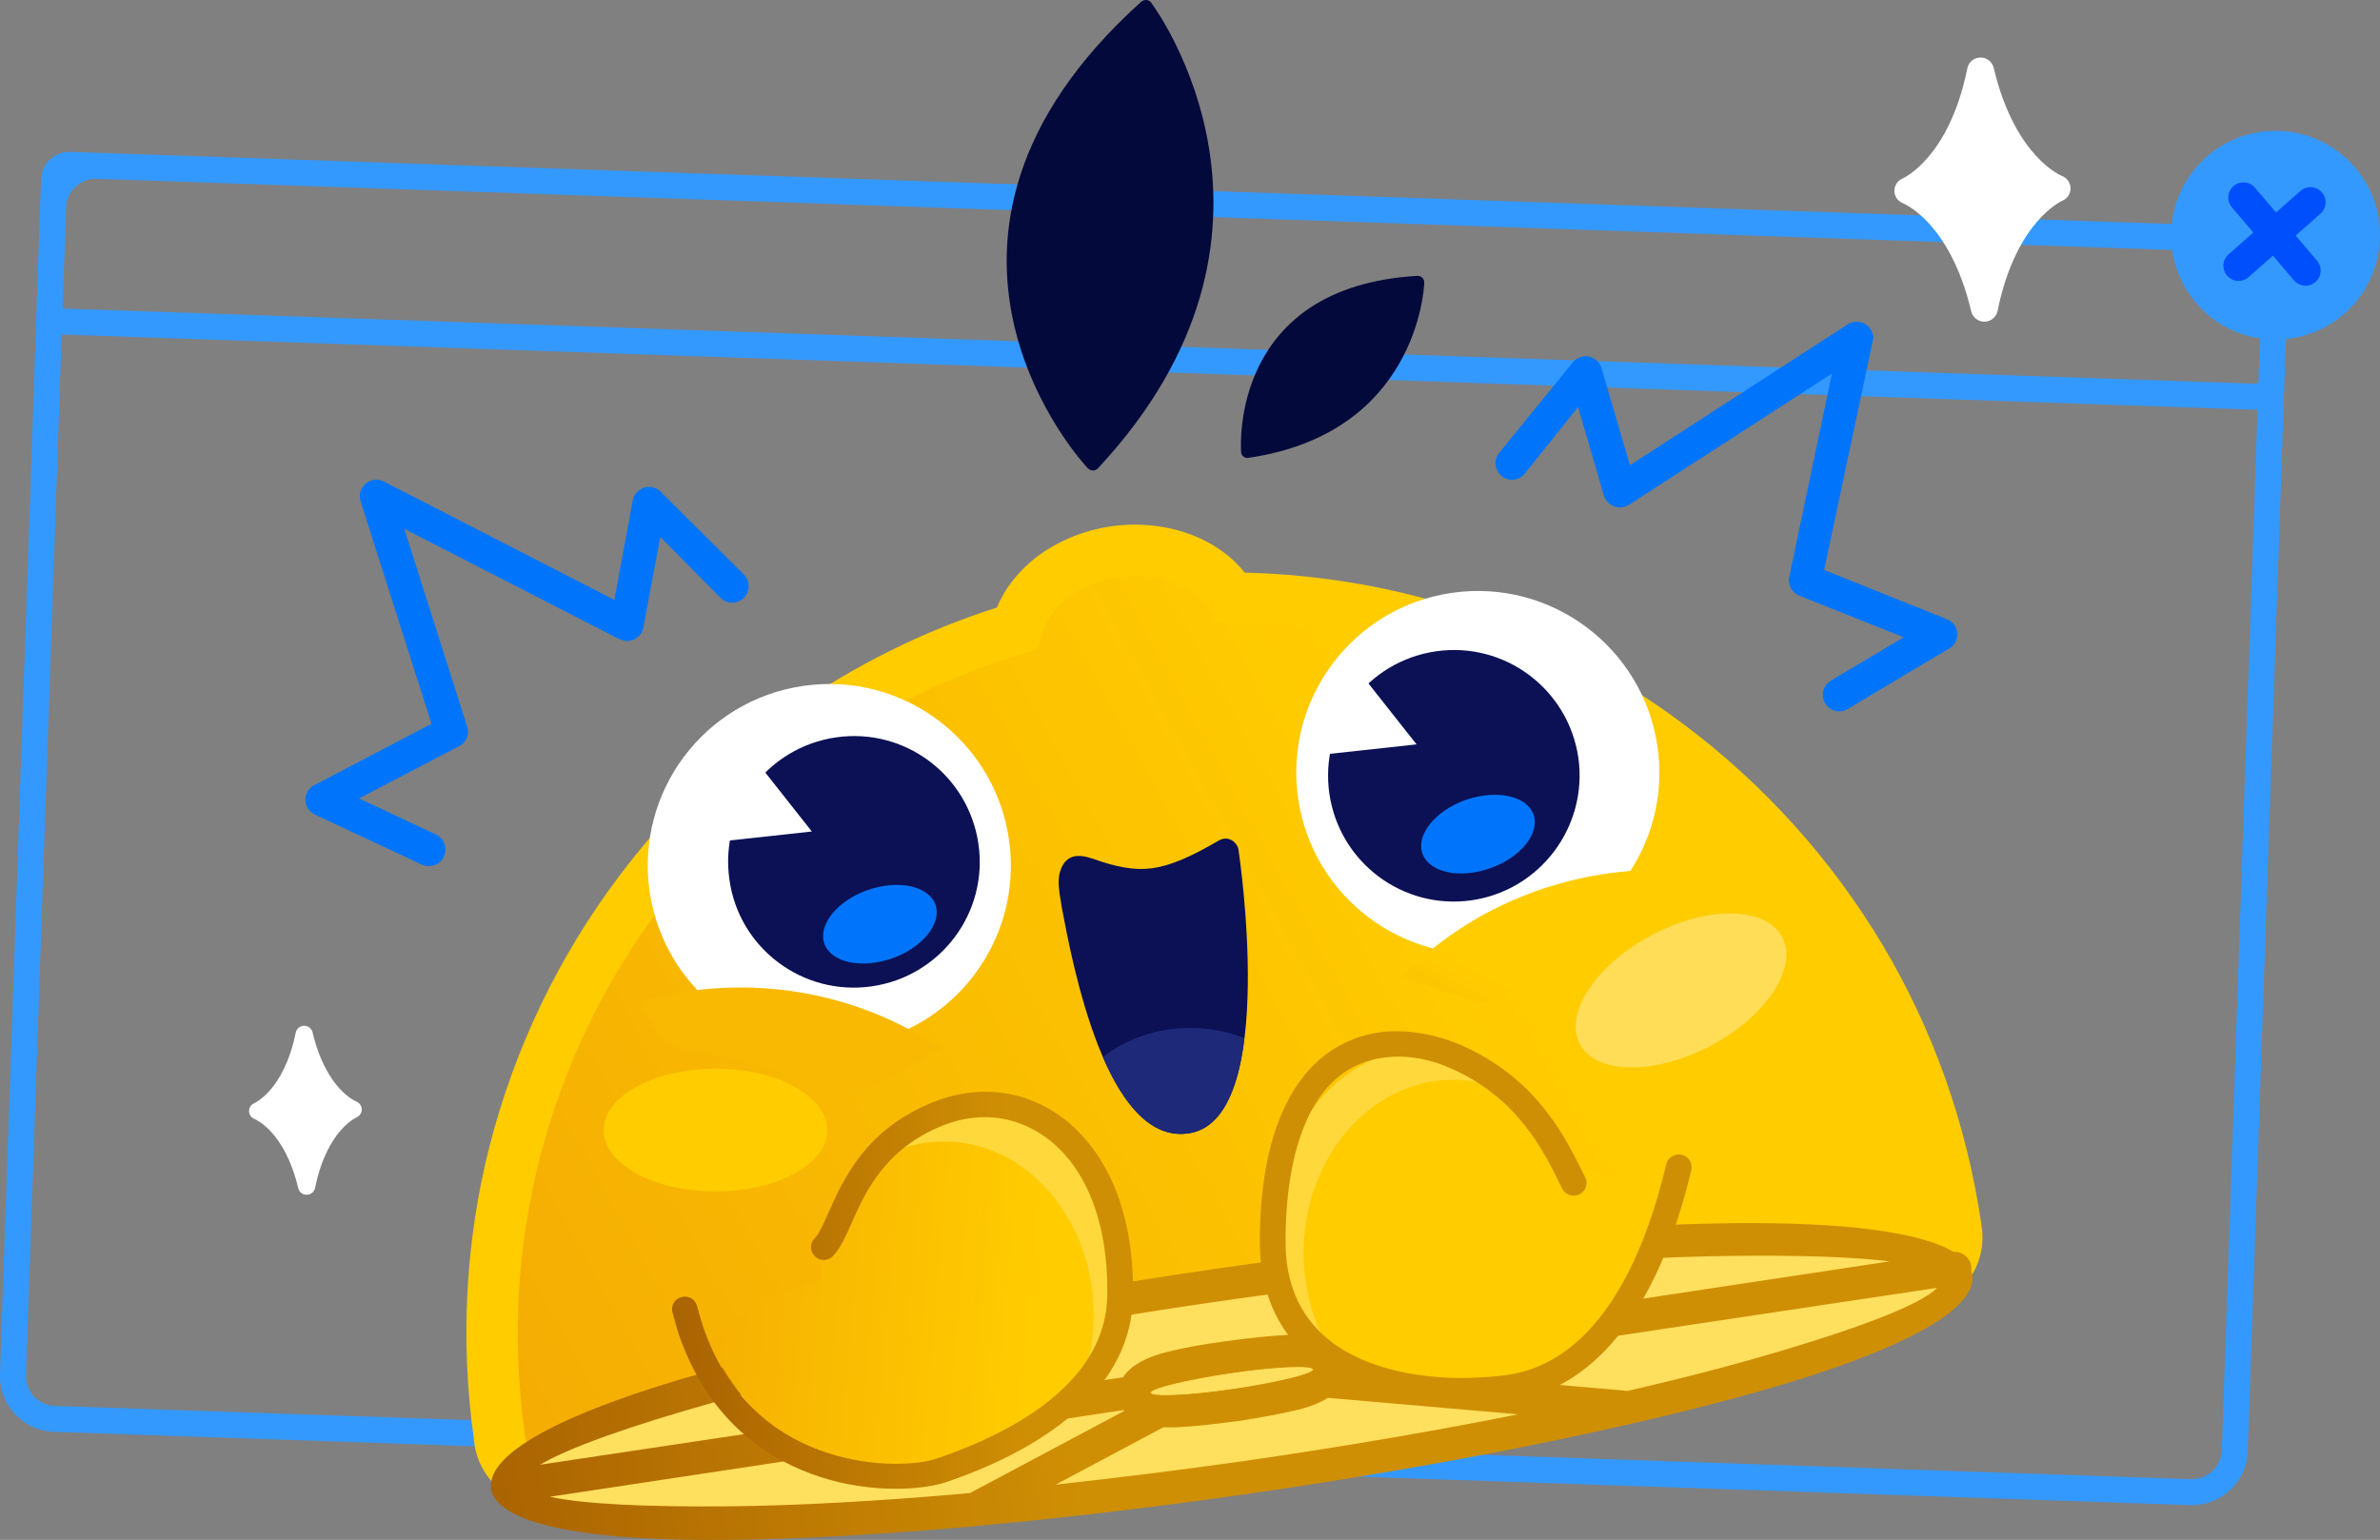
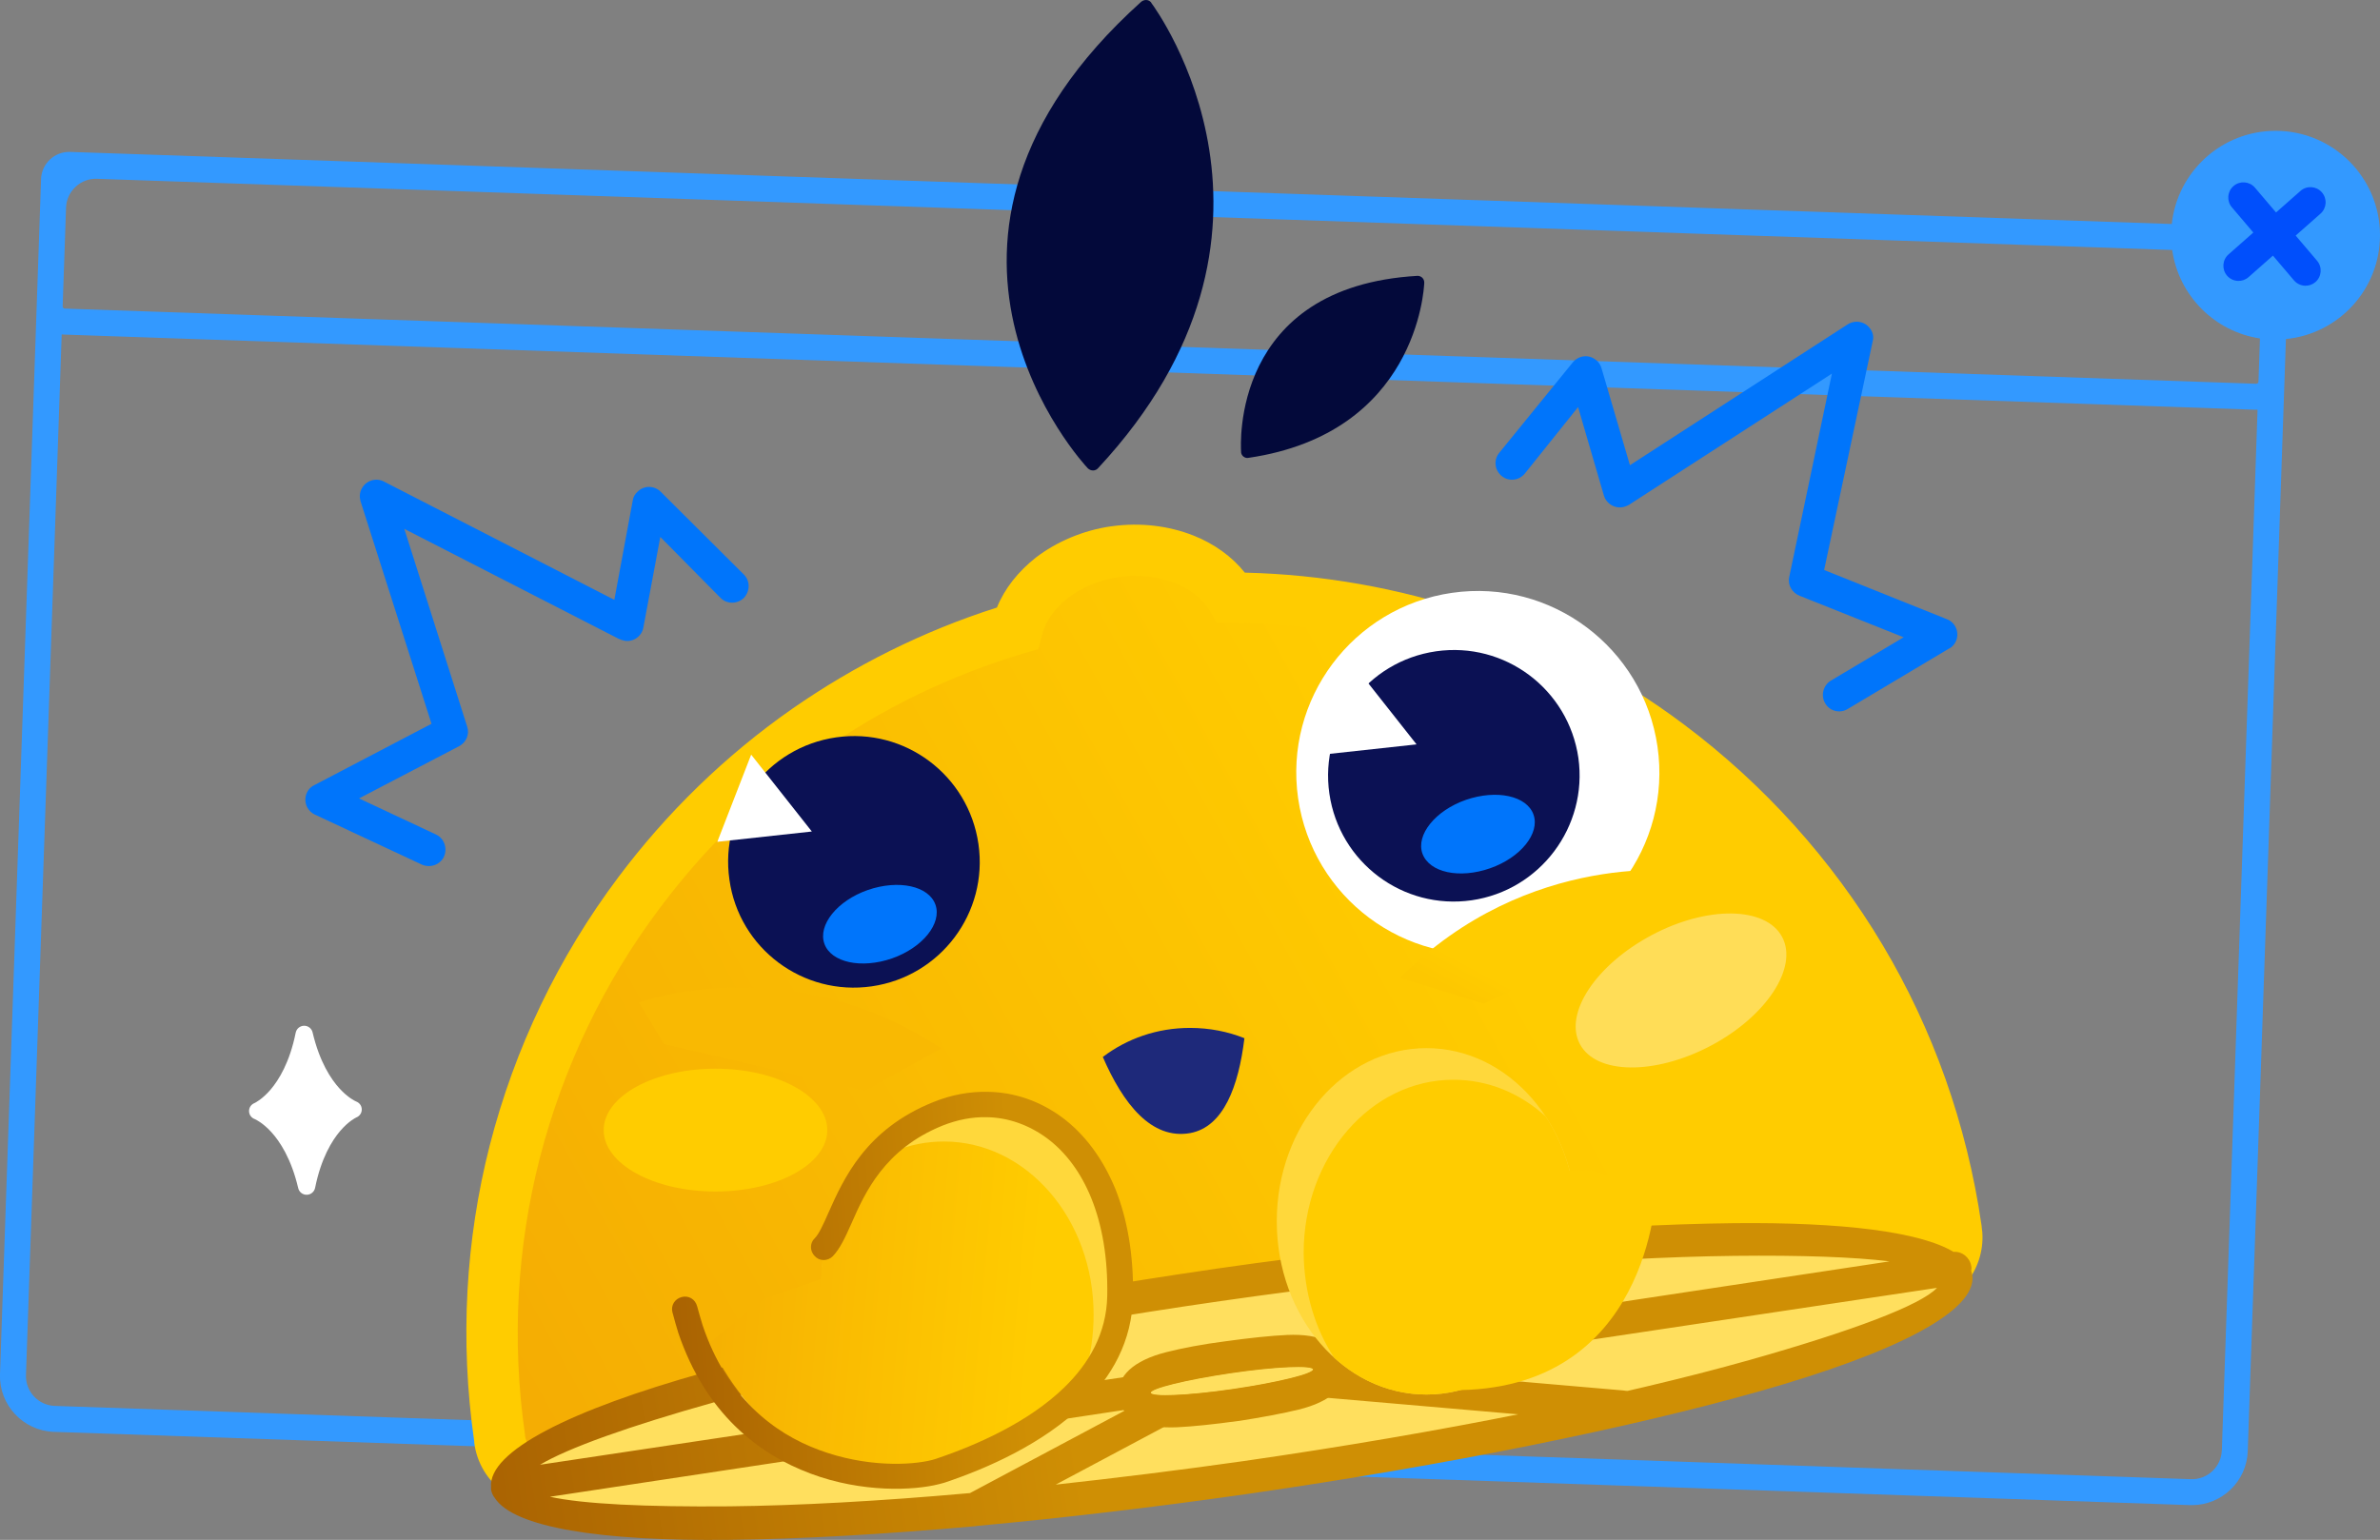
<svg xmlns="http://www.w3.org/2000/svg" id="Camada_2" data-name="Camada 2" viewBox="0 0 628.42 406.68">
  <rect x="0" y="0" width="628.42" height="406.68" fill="#808080" stroke="none" />
  <defs>
    <style>      .cls-1, .cls-2 {        fill: #fff;      }      .cls-3, .cls-4 {        fill: #cf8f04;      }      .cls-2, .cls-5, .cls-6, .cls-7, .cls-8, .cls-9, .cls-10, .cls-4, .cls-11 {        fill-rule: evenodd;      }      .cls-5 {        fill: url(#Gradiente_sem_nome);      }      .cls-12 {        fill: url(#Gradiente_sem_nome_4);      }      .cls-13 {        fill: #ffdf5e;      }      .cls-14 {        fill: #0075fb;      }      .cls-6, .cls-15 {        fill: #fc0;      }      .cls-16 {        fill: url(#Gradiente_sem_nome_2);      }      .cls-7 {        fill: url(#Gradiente_sem_nome_3);      }      .cls-8 {        fill: #f9b902;      }      .cls-17, .cls-10 {        fill: #0b1154;      }      .cls-18 {        fill: #03093a;      }      .cls-19 {        fill: #ffdd57;      }      .cls-9 {        fill: #1e297a;      }      .cls-20 {        fill: #004ffc;      }      .cls-21 {        fill: #39f;      }      .cls-11 {        fill: url(#Gradiente_sem_nome_5);      }      .cls-22 {        fill: #ffd83b;      }    </style>
    <linearGradient id="Gradiente_sem_nome" data-name="Gradiente sem nome" x1="393.75" y1="893.06" x2="-367.15" y2="1312.78" gradientTransform="translate(0 -648)" gradientUnits="userSpaceOnUse">
      <stop offset="0" stop-color="#fc0" />
      <stop offset="1" stop-color="#e06d09" />
    </linearGradient>
    <linearGradient id="Gradiente_sem_nome_2" data-name="Gradiente sem nome 2" x1="282.83" y1="1019.39" x2="61.8" y2="1053.71" gradientTransform="translate(0 -648)" gradientUnits="userSpaceOnUse">
      <stop offset="0" stop-color="#cf8f04" />
      <stop offset="1" stop-color="#9a5001" />
    </linearGradient>
    <linearGradient id="Gradiente_sem_nome_3" data-name="Gradiente sem nome 3" x1="273" y1="996.05" x2="141.14" y2="984.37" gradientTransform="translate(0 -648)" gradientUnits="userSpaceOnUse">
      <stop offset="0" stop-color="#fc0" />
      <stop offset="1" stop-color="#f1a104" />
    </linearGradient>
    <linearGradient id="Gradiente_sem_nome_4" data-name="Gradiente sem nome 4" x1="269.14" y1="987.35" x2="112.26" y2="998.35" gradientTransform="translate(0 -648)" gradientUnits="userSpaceOnUse">
      <stop offset="0" stop-color="#cf8f04" />
      <stop offset="1" stop-color="#8f4300" />
    </linearGradient>
    <linearGradient id="Gradiente_sem_nome_5" data-name="Gradiente sem nome 5" x1="399.61" y1="908.9" x2="395.56" y2="916.36" gradientTransform="translate(0 -648)" gradientUnits="userSpaceOnUse">
      <stop offset="0" stop-color="#fc0" />
      <stop offset="1" stop-color="#fdc700" />
    </linearGradient>
  </defs>
  <g id="Camada_1-2" data-name="Camada 1">
    <g>
      <path class="cls-21" d="m628.42,62.12c0-15.23-12.35-27.57-27.57-27.57-14.23,0-25.94,10.78-27.41,24.61l-265.6-9.11L25.82,40.37h0l-7.3-.25c-1.97-.06-3.87.64-5.32,2-1.45,1.36-2.29,3.19-2.36,5.17l-.92,26.8L0,362.92c-.28,8.12,6.1,14.95,14.22,15.23l564.05,19.35c.17,0,.34,0,.51,0,7.89,0,14.45-6.28,14.72-14.23l10.08-293.73c13.95-1.37,24.84-13.13,24.84-27.44ZM16.77,74.32l.67-19.5c.07-2.09.96-4.03,2.51-5.48,1.54-1.44,3.53-2.19,5.63-2.12l420.01,14.41,127.96,4.39c1.71,12.03,11.17,21.56,23.17,23.36l-.39,11.42c0,.19-.1.32-.18.39-.08.07-.19.16-.4.16L17.09,81.5c-.3-.01-.56-.29-.55-.59l.23-6.59Zm569.88,308.73c-.15,4.34-3.8,7.75-8.14,7.6L14.46,371.3c-4.34-.15-7.75-3.8-7.6-8.14L16.29,88.31c.19.02.38.04.57.05l578.66,19.85c.09,0,.17,0,.26,0,.1,0,.21-.01.31-.01l-9.43,274.85Z" />
      <g>
        <g>
          <path class="cls-18" d="m303.91.6c-.68-.78-1.85-.78-2.62-.1-70.02,63.03-14.96,122.27-14.08,123.15l.1.1c.78.68,1.94.68,2.62-.1,58.08-62.35,15.54-120.91,14.08-122.86l-.1-.19Z" />
          <path class="cls-18" d="m374.32,72.85c-49.34,2.82-46.71,44.97-46.62,46.42v.19c.1.97,1.07,1.65,1.94,1.46,44.38-6.51,46.33-44.48,46.42-46.13v-.19c0-1.07-.87-1.75-1.75-1.75Z" />
        </g>
        <path class="cls-5" d="m294.49,145.69c13.21-1.94,25.45,3.3,30.69,12.14,42.64.19,82.84,14.37,115.38,38.75,39.82,29.82,68.28,74.78,75.95,127.81.1.39.1.87.1,1.26.49,6.7-4.37,12.72-11.07,13.69h0l-358.96,51.77c-7.09.97-13.69-3.98-14.67-11.07v-.29c-7.67-53.03,6.99-104.21,36.81-144.03,24.38-32.63,58.95-57.59,99.84-69.73,2.43-10,12.63-18.36,25.93-20.3Z" />
        <path class="cls-15" d="m293.52,138.99c7.67-1.07,15.15-.1,21.56,2.43,5.44,2.14,10.2,5.54,13.6,9.81,20.49.49,40.5,4.08,59.34,10.39,20.4,6.9,39.53,16.9,56.62,29.72,20.98,15.73,38.95,35.55,52.54,58.37,13.11,22.05,22.14,47.01,26.03,73.91l.1.97.1.78c.39,5.15-1.36,10-4.37,13.69-1.65,1.94-3.59,3.69-5.92,4.95l.19,1.26-365.75,52.54c-5.34.78-10.59-.78-14.67-3.79-4.08-3.01-6.99-7.58-7.67-13.01v-.29c-3.88-26.9-2.23-53.42,4.08-78.18,6.6-25.74,18.16-49.82,33.99-70.9,12.82-17.09,28.26-32.15,45.94-44.48,16.32-11.36,34.48-20.49,54-26.71,2.04-5.05,5.63-9.52,10.29-13.21,5.34-4.08,12.33-7.19,20.01-8.26Zm16.61,14.96c-4.27-1.65-9.32-2.33-14.67-1.55-5.34.78-10,2.82-13.6,5.63-3.4,2.72-5.83,6.02-6.7,9.61l-.97,3.79-3.69,1.07c-19.52,5.83-37.49,14.57-53.51,25.83-16.51,11.56-30.88,25.54-42.83,41.57-14.67,19.52-25.45,41.96-31.66,66.04-5.92,23.21-7.48,47.88-3.88,72.94v.29c.29,1.75,1.17,3.11,2.43,4.08s2.91,1.46,4.56,1.17l352.16-50.7h0l6.8-.97c1.55-.19,3.01-1.07,3.88-2.23.97-1.17,1.46-2.72,1.36-4.37v-.78c-3.59-25.15-12.04-48.37-24.28-68.96-12.72-21.37-29.43-39.82-48.95-54.48-15.93-11.95-33.8-21.27-52.83-27.68-18.55-6.22-38.27-9.61-58.56-9.71h-3.88l-1.94-3.3c-1.94-3.11-5.15-5.73-9.23-7.28Z" />
-         <path class="cls-1" d="m225.82,276.03c26.22-3.79,44.38-28.07,40.6-54.29-3.79-26.22-28.07-44.38-54.29-40.6s-44.38,28.07-40.6,54.29c3.79,26.13,28.07,44.38,54.29,40.6Z" />
        <path class="cls-17" d="m230.19,260.49c18.16-2.62,30.79-19.42,28.16-37.59s-19.42-30.79-37.59-28.16c-18.16,2.62-30.79,19.42-28.16,37.59,2.53,18.16,19.42,30.79,37.59,28.16Z" />
        <path class="cls-2" d="m198.34,199.3l16.02,20.3-24.96,2.72,8.94-23.02Z" />
        <path class="cls-14" d="m235.54,253.11c8.06-2.82,13.21-9.23,11.46-14.18s-9.71-6.7-17.87-3.88c-8.06,2.82-13.21,9.23-11.46,14.18,1.75,4.95,9.71,6.7,17.87,3.88Z" />
        <path class="cls-1" d="m397.05,251.46c-26.22,3.79-50.5-14.47-54.29-40.6-3.79-26.22,14.47-50.5,40.6-54.29,26.22-3.79,50.5,14.47,54.29,40.6,3.79,26.22-14.37,50.5-40.6,54.29Z" />
        <path class="cls-17" d="m388.6,237.76c-18.16,2.62-34.96-10-37.59-28.16-2.62-18.16,10-34.96,28.16-37.59,18.16-2.62,34.96,10,37.59,28.16,2.53,18.16-10.1,34.96-28.16,37.59Z" />
        <path class="cls-14" d="m393.45,229.31c8.06-2.82,13.21-9.23,11.46-14.18-1.75-4.95-9.71-6.7-17.87-3.88-8.06,2.82-13.21,9.23-11.46,14.18,1.85,5.05,9.81,6.7,17.87,3.88Z" />
        <path class="cls-13" d="m328.97,390.14c105.67-15.15,189.58-38.85,187.64-52.83-2.04-13.99-89.25-13.01-194.92,2.14-105.67,15.15-189.58,38.85-187.64,52.83,2.04,13.99,89.25,13.01,194.92-2.14Z" />
        <path class="cls-16" d="m321,335.08c52.93-7.58,101.39-11.65,136.84-12.04,28.46-.29,49.05,2.23,57.98,7.58,2.23-.19,4.27,1.46,4.66,3.69.1.39.1.87,0,1.26.1.39.19.78.29,1.17,1.36,9.52-20.4,20.59-56.52,30.79-34.09,9.61-81.68,19.33-134.71,27-25.15,3.59-49.24,6.41-71.48,8.45-.19,0-.39.1-.68.1-24.28,2.14-46.23,3.4-64.78,3.59-34.09.39-57.01-3.3-61.96-11.07-.49-.58-.78-1.26-.97-2.14v-.68c-.87-9.42,20.78-20.4,56.62-30.4,34.09-9.91,81.78-19.62,134.71-27.29Zm-64.88,59.24l41.37-22.05-152.28,23.02c8.74,1.94,25.35,2.72,47.39,2.53,18.06-.19,39.63-1.36,63.52-3.5Zm64.39-34.19l2.43-1.36c1.46-.78,3.2-.58,4.47.29l171.51-25.93c-9.42-1.17-23.41-1.65-40.89-1.46-35.06.39-83.04,4.37-135.77,11.95-52.64,7.58-99.84,17.19-133.64,26.71-22.53,6.31-38.75,12.14-46.03,16.51l177.92-26.71Zm2.72,8.26l-44.48,23.7c15.83-1.75,32.54-3.79,49.63-6.22,52.64-7.58,99.84-17.19,133.64-26.71,27.1-7.67,45.16-14.47,49.43-19.04l-188.22,28.26Z" />
-         <path class="cls-10" d="m327.02,224.46c0,.19,10.78,70.51-12.72,74.78-22.14,4.08-31.27-45.36-33.99-59.83l-.19-1.26c-.58-3.11-.87-6.02-.19-8.06h0c1.17-3.59,3.69-5.05,8.55-3.3h.1c6.22,2.23,10.88,3.11,15.54,2.53,4.95-.68,10.29-3.01,17.77-7.38,1.65-.97,3.69-.39,4.66,1.26.29.39.39.87.49,1.26Z" />
        <path class="cls-9" d="m328.58,274.18c-1.55,12.82-5.54,23.41-14.28,25.06-10.29,1.85-17.77-7.77-23.11-20.1,6.41-4.86,14.37-7.67,23.02-7.67,5.15,0,10,.97,14.37,2.72Z" />
-         <path class="cls-3" d="m420.74,324.69c2.23-.78,4.66.39,5.44,2.62.78,2.23-.39,4.66-2.62,5.44l-97.12,33.8c-2.23.78-4.66-.39-5.44-2.62-.78-2.23.39-4.66,2.62-5.44l97.12-33.8Z" />
        <path class="cls-3" d="m428.61,367.22c2.43.19,4.18,2.23,3.98,4.66-.19,2.33-2.33,4.18-4.66,3.98l-103.34-8.94c-2.33-.19-4.18-2.33-3.98-4.66.19-2.33,2.23-4.18,4.66-3.98l103.34,8.94Z" />
        <path class="cls-13" d="m325.57,366.93c11.85-1.75,21.37-4.08,21.17-5.24-.19-1.17-9.91-.78-21.75.97-11.85,1.75-21.37,4.08-21.17,5.24.19,1.17,9.91.68,21.75-.97Z" />
        <path class="cls-4" d="m323.72,354.21h0c6.31-.87,11.95-1.46,16.12-1.65,8.74-.39,14.57,2.23,15.44,7.87.78,5.63-3.98,9.81-12.43,11.85-3.98.97-9.61,2.04-15.83,3.01h-.19c-6.22.87-11.95,1.46-16.02,1.65-8.74.39-14.57-2.23-15.44-7.87-.78-5.63,4.08-9.81,12.53-11.95,4.18-1.07,9.81-2.14,15.83-2.91h0Zm1.26,8.35c11.85-1.75,21.56-2.14,21.75-.97.19,1.17-9.32,3.5-21.17,5.24-11.85,1.75-21.56,2.14-21.75.97-.19-1.17,9.32-3.5,21.17-5.24Z" />
        <path class="cls-2" d="m358.01,176.29l16.02,20.3-24.96,2.72,8.94-23.02Z" />
        <path class="cls-15" d="m188.92,314.68c16.32,0,29.52-7.28,29.52-16.22s-13.21-16.22-29.52-16.22-29.52,7.28-29.52,16.22c0,8.94,13.21,16.22,29.52,16.22Z" />
        <path class="cls-19" d="m451.63,276.22c14.76-7.77,23.21-20.69,18.94-28.75-4.27-8.06-19.72-8.35-34.48-.49-14.76,7.87-23.21,20.69-18.94,28.75s19.72,8.26,34.48.49Z" />
        <path class="cls-22" d="m256.42,384.71c21.85,0,39.53-20.49,39.53-45.74s-17.68-45.74-39.53-45.74-39.53,20.49-39.53,45.74c-.1,25.25,17.68,45.74,39.53,45.74Z" />
        <path class="cls-7" d="m280.79,374.99c-6.7,6.12-15.15,9.71-24.38,9.71-48.95,19.04-69.05-30.11-69.05-30.11l14.08-11.46,15.35-5.34c.19-10,3.11-19.13,8.06-26.61,6.7-6.12,15.15-9.71,24.38-9.71,21.85,0,39.53,20.49,39.53,45.74,0,10.49-2.91,20.1-7.96,27.78Z" />
        <path class="cls-22" d="m376.65,368.29c21.85,0,39.53-20.49,39.53-45.74s-17.68-45.74-39.53-45.74-39.53,20.49-39.53,45.74c0,25.25,17.68,45.74,39.53,45.74Z" />
        <path class="cls-6" d="m352.28,358.58c6.7,6.12,15.15,9.71,24.38,9.71,21.85,0,39.53-20.49,39.53-45.74,0-10.39-3.01-19.91-8.06-27.68-6.7-6.12-15.15-9.71-24.38-9.71-21.85,0-39.53,20.49-39.53,45.74.1,10.39,3.01,20.01,8.06,27.68Z" />
        <path class="cls-6" d="m437.26,314.78s-1.55,53.03-54.1,52.35l3.4-57.3,33.51-.78,17.19,5.73Z" />
        <path class="cls-12" d="m177.56,346.63c-.49-1.85.58-3.59,2.43-4.08s3.59.58,4.08,2.43c.49,1.75.97,3.5,1.46,5.05,6.31,18.84,18.65,28.46,30.79,32.92,12.24,4.56,24.18,4.08,29.82,2.62.39-.1.68-.19.97-.29,10.97-3.69,24.47-9.71,33.89-18.84,6.6-6.41,11.17-14.37,11.36-24.18.19-10.1-1.36-18.74-4.18-25.74s-6.9-12.33-11.75-15.93c-4.76-3.5-10.2-5.44-15.83-5.54-3.88-.1-7.87.68-11.75,2.23-15.35,6.22-20.49,17.77-23.99,25.74-1.65,3.69-3.01,6.7-4.95,8.74-1.36,1.36-3.5,1.36-4.76,0-1.36-1.36-1.36-3.5,0-4.76,1.07-1.07,2.23-3.59,3.59-6.7,3.98-8.94,9.81-22.05,27.68-29.23,4.76-1.94,9.61-2.82,14.37-2.72,7.09.1,13.79,2.43,19.72,6.8,5.73,4.27,10.59,10.59,13.99,18.84,3.11,7.77,4.86,17.29,4.66,28.36-.19,11.85-5.63,21.37-13.4,28.84-10.29,10-24.77,16.51-36.42,20.4-.49.1-.97.29-1.46.39-6.51,1.65-20.2,2.33-33.89-2.82-13.79-5.15-27.68-15.93-34.87-37.1-.49-1.65-1.07-3.5-1.55-5.44Z" />
-         <path class="cls-3" d="m439.97,307.5c.39-1.85,2.23-2.91,4.08-2.53,1.85.39,2.91,2.23,2.53,4.08-6.12,25.54-15.15,40.3-24.09,48.95-9.13,8.84-18.16,11.17-23.7,11.95-3.88.58-8.55.87-13.6.87-10.29-.1-22.14-1.94-31.95-7.19-10.1-5.44-18.06-14.37-20.1-28.65-.39-2.43-.49-5.05-.49-7.87.1-14.28,2.33-25.15,5.92-33.31,3.4-7.87,8.16-13.31,13.5-16.7s11.36-4.86,17.29-4.76c5.63.1,11.17,1.46,16.22,3.59,20.1,8.74,27.68,24.18,32.92,34.87l.1.19c.78,1.65.1,3.69-1.65,4.47-1.65.78-3.69.1-4.47-1.55l-.1-.19c-4.76-9.81-11.65-23.89-29.52-31.66-4.18-1.85-8.94-3.01-13.6-3.01s-9.42,1.07-13.6,3.69c-4.27,2.72-8.06,7.09-10.88,13.69-3.2,7.38-5.24,17.38-5.34,30.69,0,2.43.1,4.66.39,6.8,1.65,11.75,8.26,19.13,16.61,23.6,8.74,4.66,19.42,6.31,28.84,6.41,4.66,0,8.94-.29,12.63-.78,4.56-.68,12.14-2.62,19.91-10.1,8.06-7.77,16.41-21.46,22.14-45.55Z" />
        <path class="cls-14" d="m196.4,151.71c1.75,1.75,1.65,4.47,0,6.22-1.75,1.65-4.47,1.65-6.12,0l-15.93-16.12-4.47,23.89c-.39,2.33-2.72,3.98-5.05,3.5-.49-.1-.97-.29-1.46-.49l-56.62-29.04,16.61,52.25c.68,2.04-.29,4.18-2.14,5.15l-26.42,13.79,20.3,9.52c2.14.97,3.11,3.59,2.14,5.83-.97,2.14-3.59,3.11-5.83,2.14l-28.26-13.21c-.87-.39-1.55-1.07-2.04-1.94-1.07-2.14-.29-4.76,1.85-5.83l30.98-16.22-18.74-58.76c-.29-1.07-.29-2.23.29-3.3,1.07-2.14,3.69-3.01,5.83-1.94l60.89,31.27,4.86-26.22c.1-.87.58-1.75,1.26-2.33,1.75-1.75,4.47-1.65,6.12,0l21.95,21.85Zm206.19-26.61c-1.55,1.85-4.27,2.14-6.12.58-1.85-1.55-2.14-4.27-.58-6.12l19.42-23.89c1.55-1.85,4.27-2.14,6.12-.58.78.58,1.26,1.46,1.46,2.23l7.48,25.54,57.5-37.2c2.04-1.26,4.66-.78,6.02,1.26.68.97.87,2.14.58,3.2l-12.82,60.41,32.44,13.01c2.23.87,3.3,3.4,2.43,5.63-.39.97-1.07,1.75-1.94,2.14l-26.71,15.93c-2.04,1.26-4.76.58-5.92-1.46-1.26-2.04-.58-4.76,1.46-6.02l19.23-11.46-27.49-10.97c-1.94-.78-3.2-2.82-2.72-4.95l11.27-53.71-53.61,34.67c-.39.19-.78.39-1.17.49-2.33.68-4.76-.68-5.44-3.01l-6.8-23.31-14.08,17.58Z" />
        <path class="cls-8" d="m168.72,264.76s39.53-14.57,79.83,12.14l-20.2,11.17-53.03-12.33-6.6-10.97Z" />
        <path class="cls-11" d="m445.41,230.19s-41.66-6.22-75.75,28.07l22.05,6.8,49.43-22.82,4.27-12.04Z" />
      </g>
-       <path class="cls-1" d="m544.35,46.44c-.25-.11-3.25-1.44-6.83-5.37-3.48-3.82-8.23-10.93-11.09-23.13-.38-1.61-1.82-2.75-3.47-2.75-.02,0-.04,0-.06,0-1.68.03-3.11,1.22-3.44,2.86-2.47,12.29-6.99,19.55-10.35,23.47-3.45,4.04-6.41,5.46-6.66,5.58-1.38.55-2.28,1.86-2.25,3.35.02,1.48.96,2.77,2.36,3.27.26.11,3.25,1.44,6.83,5.36,3.48,3.82,8.23,10.93,11.09,23.13.38,1.61,1.82,2.75,3.47,2.75.02,0,.04,0,.06,0,1.68-.03,3.11-1.22,3.44-2.86,2.47-12.29,6.99-19.55,10.35-23.47,3.45-4.04,6.41-5.46,6.66-5.58,1.38-.55,2.28-1.86,2.25-3.35-.02-1.48-.96-2.77-2.36-3.27Z" />
+       <path class="cls-1" d="m544.35,46.44Z" />
      <path class="cls-1" d="m94.01,290.89c-.16-.07-2.08-.92-4.37-3.43-2.23-2.44-5.27-7-7.1-14.8-.24-1.03-1.16-1.76-2.22-1.76-.01,0-.02,0-.04,0-1.07.02-1.99.78-2.2,1.83-1.58,7.86-4.48,12.51-6.62,15.02-2.21,2.58-4.1,3.5-4.26,3.57-.88.35-1.46,1.19-1.44,2.14.01.95.62,1.77,1.51,2.09.16.07,2.08.92,4.37,3.43,2.23,2.44,5.27,7,7.1,14.8.24,1.03,1.16,1.76,2.22,1.76.01,0,.02,0,.04,0,1.07-.02,1.99-.78,2.2-1.83,1.58-7.86,4.48-12.51,6.62-15.02,2.21-2.58,4.1-3.5,4.26-3.57.88-.35,1.46-1.19,1.44-2.14-.01-.95-.62-1.77-1.51-2.09Z" />
      <path class="cls-20" d="m606.16,62.21l6.55-5.78c1.66-1.46,1.81-3.99.35-5.65-1.46-1.66-3.99-1.82-5.65-.35l-6.44,5.68-5.56-6.54c-1.43-1.68-3.96-1.89-5.64-.46-1.68,1.43-1.89,3.95-.46,5.64l5.66,6.66-6.55,5.78c-1.66,1.46-1.81,3.99-.35,5.65.76.86,1.8,1.31,2.86,1.35.98.03,1.98-.29,2.78-1l6.44-5.68,5.56,6.54c.76.89,1.83,1.37,2.91,1.41.96.03,1.94-.28,2.73-.95,1.68-1.43,1.89-3.95.46-5.64l-5.66-6.66Z" />
    </g>
  </g>
</svg>